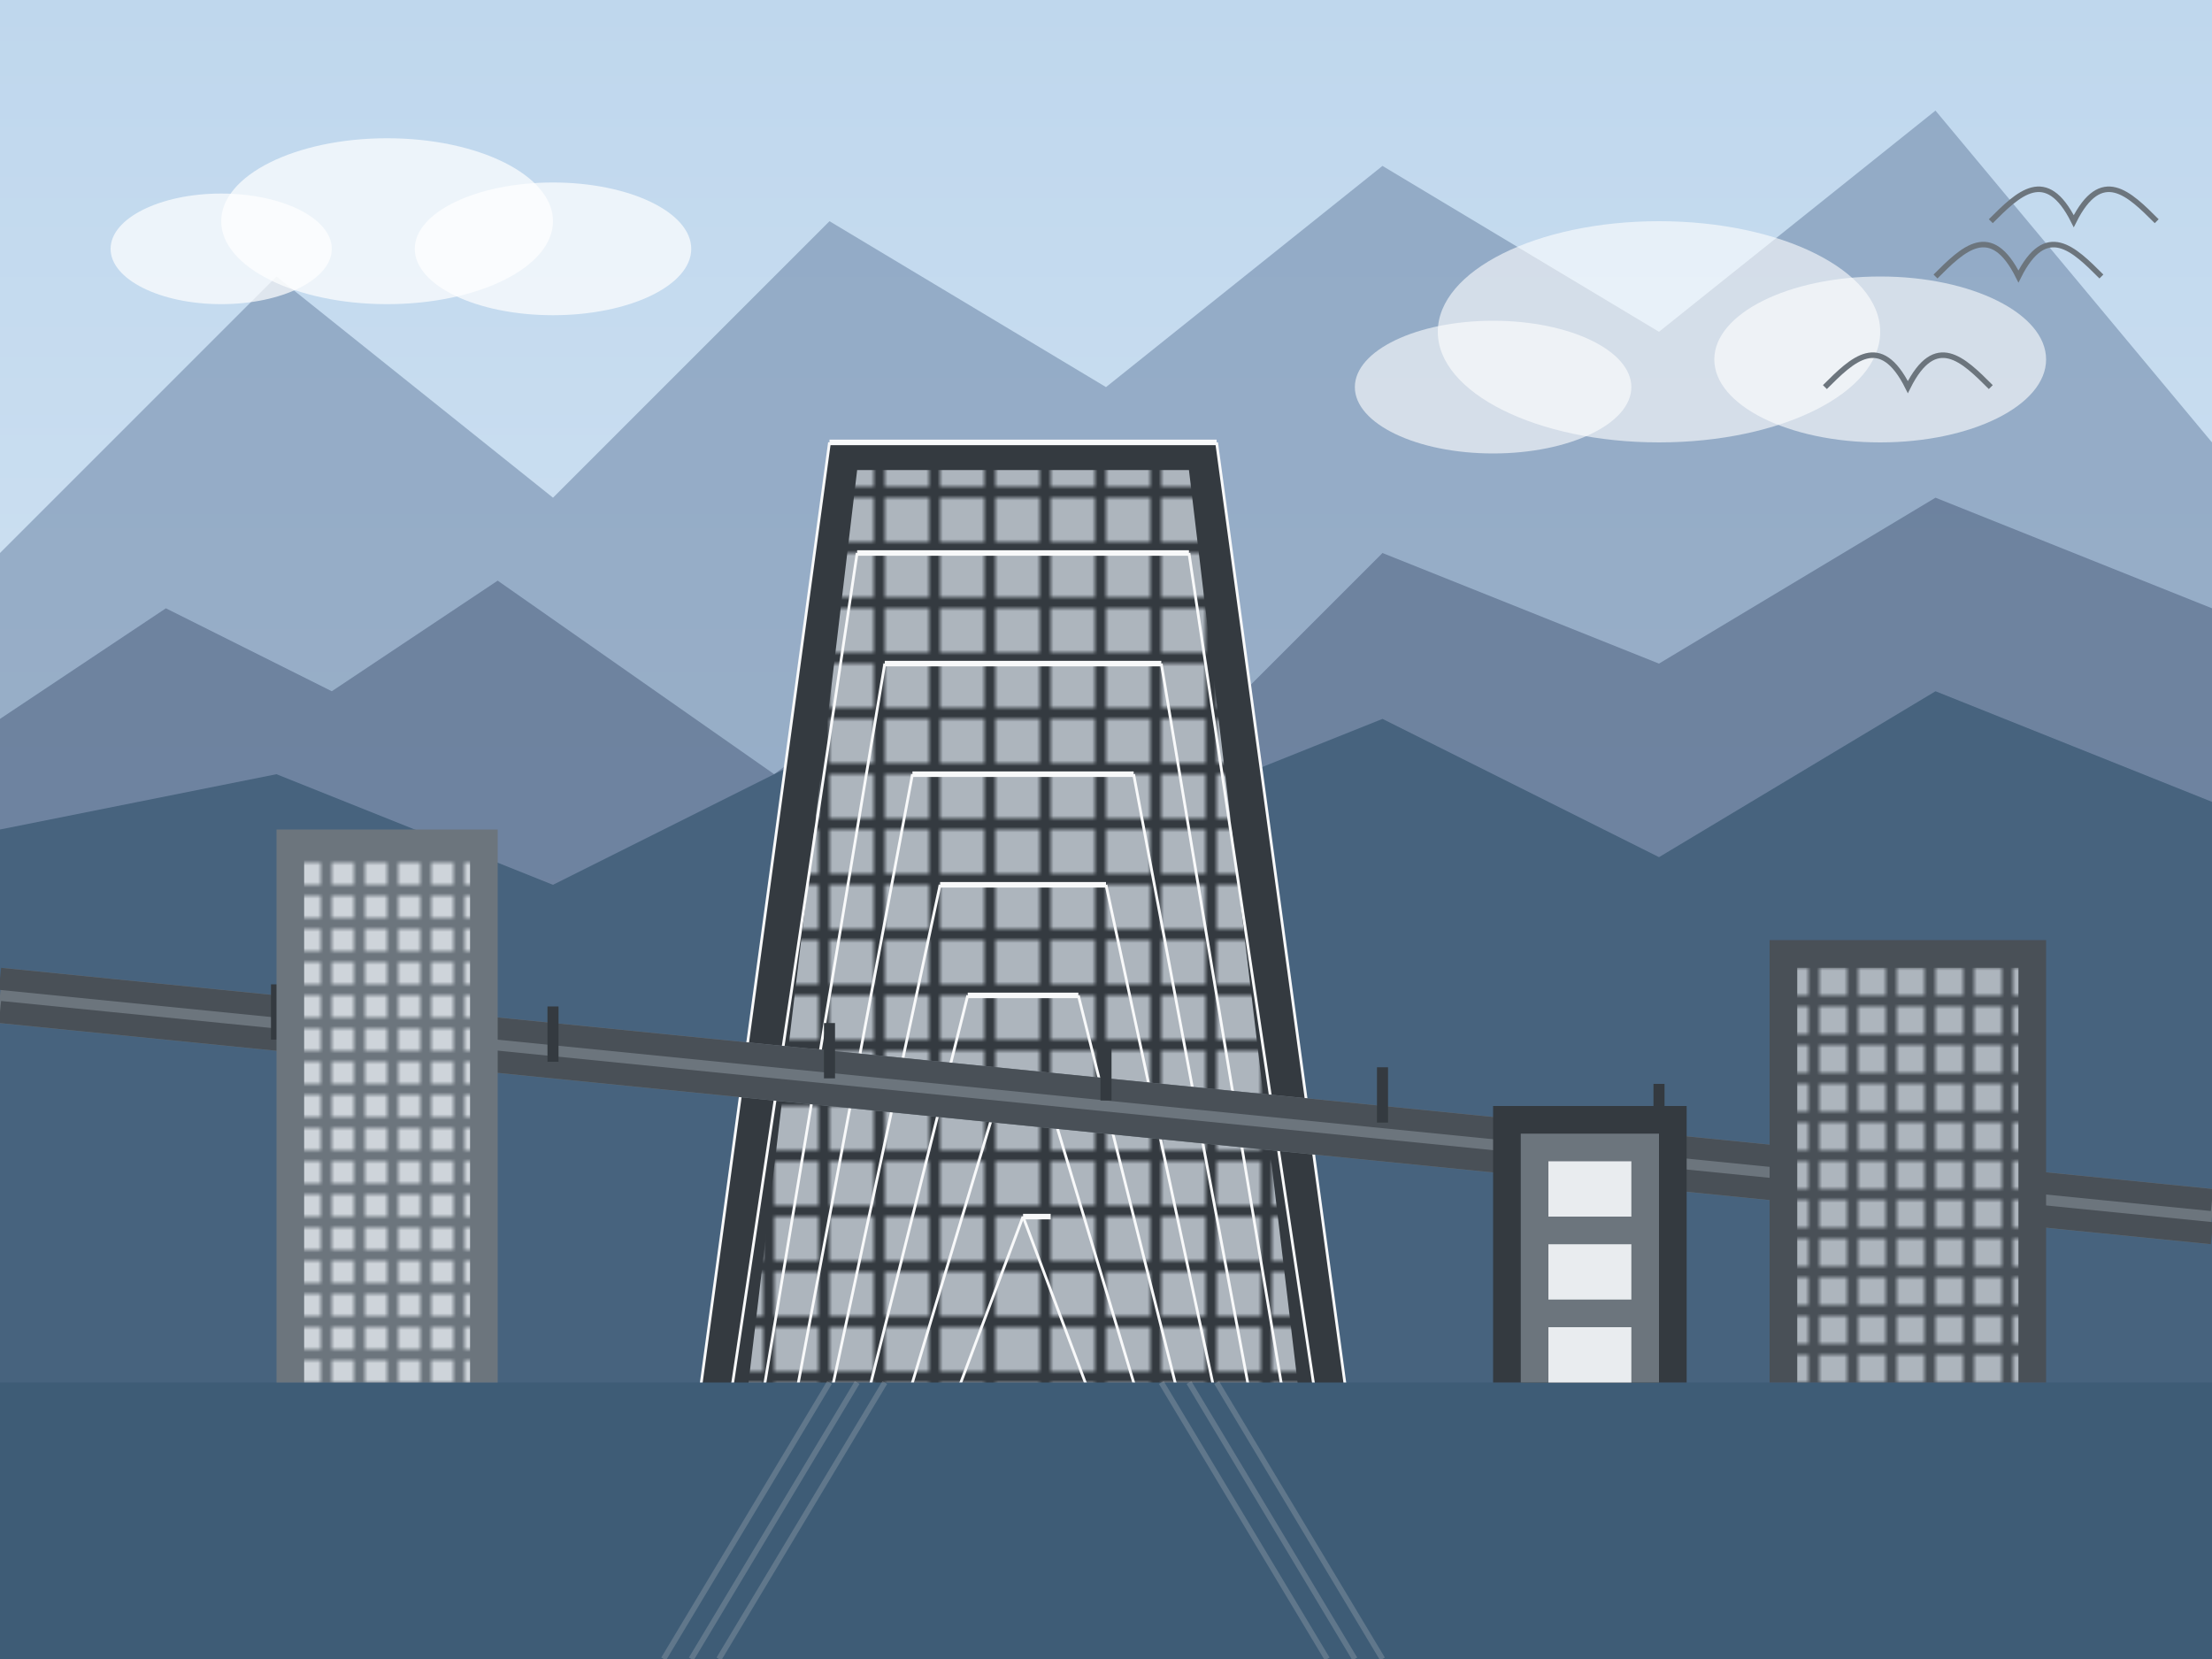
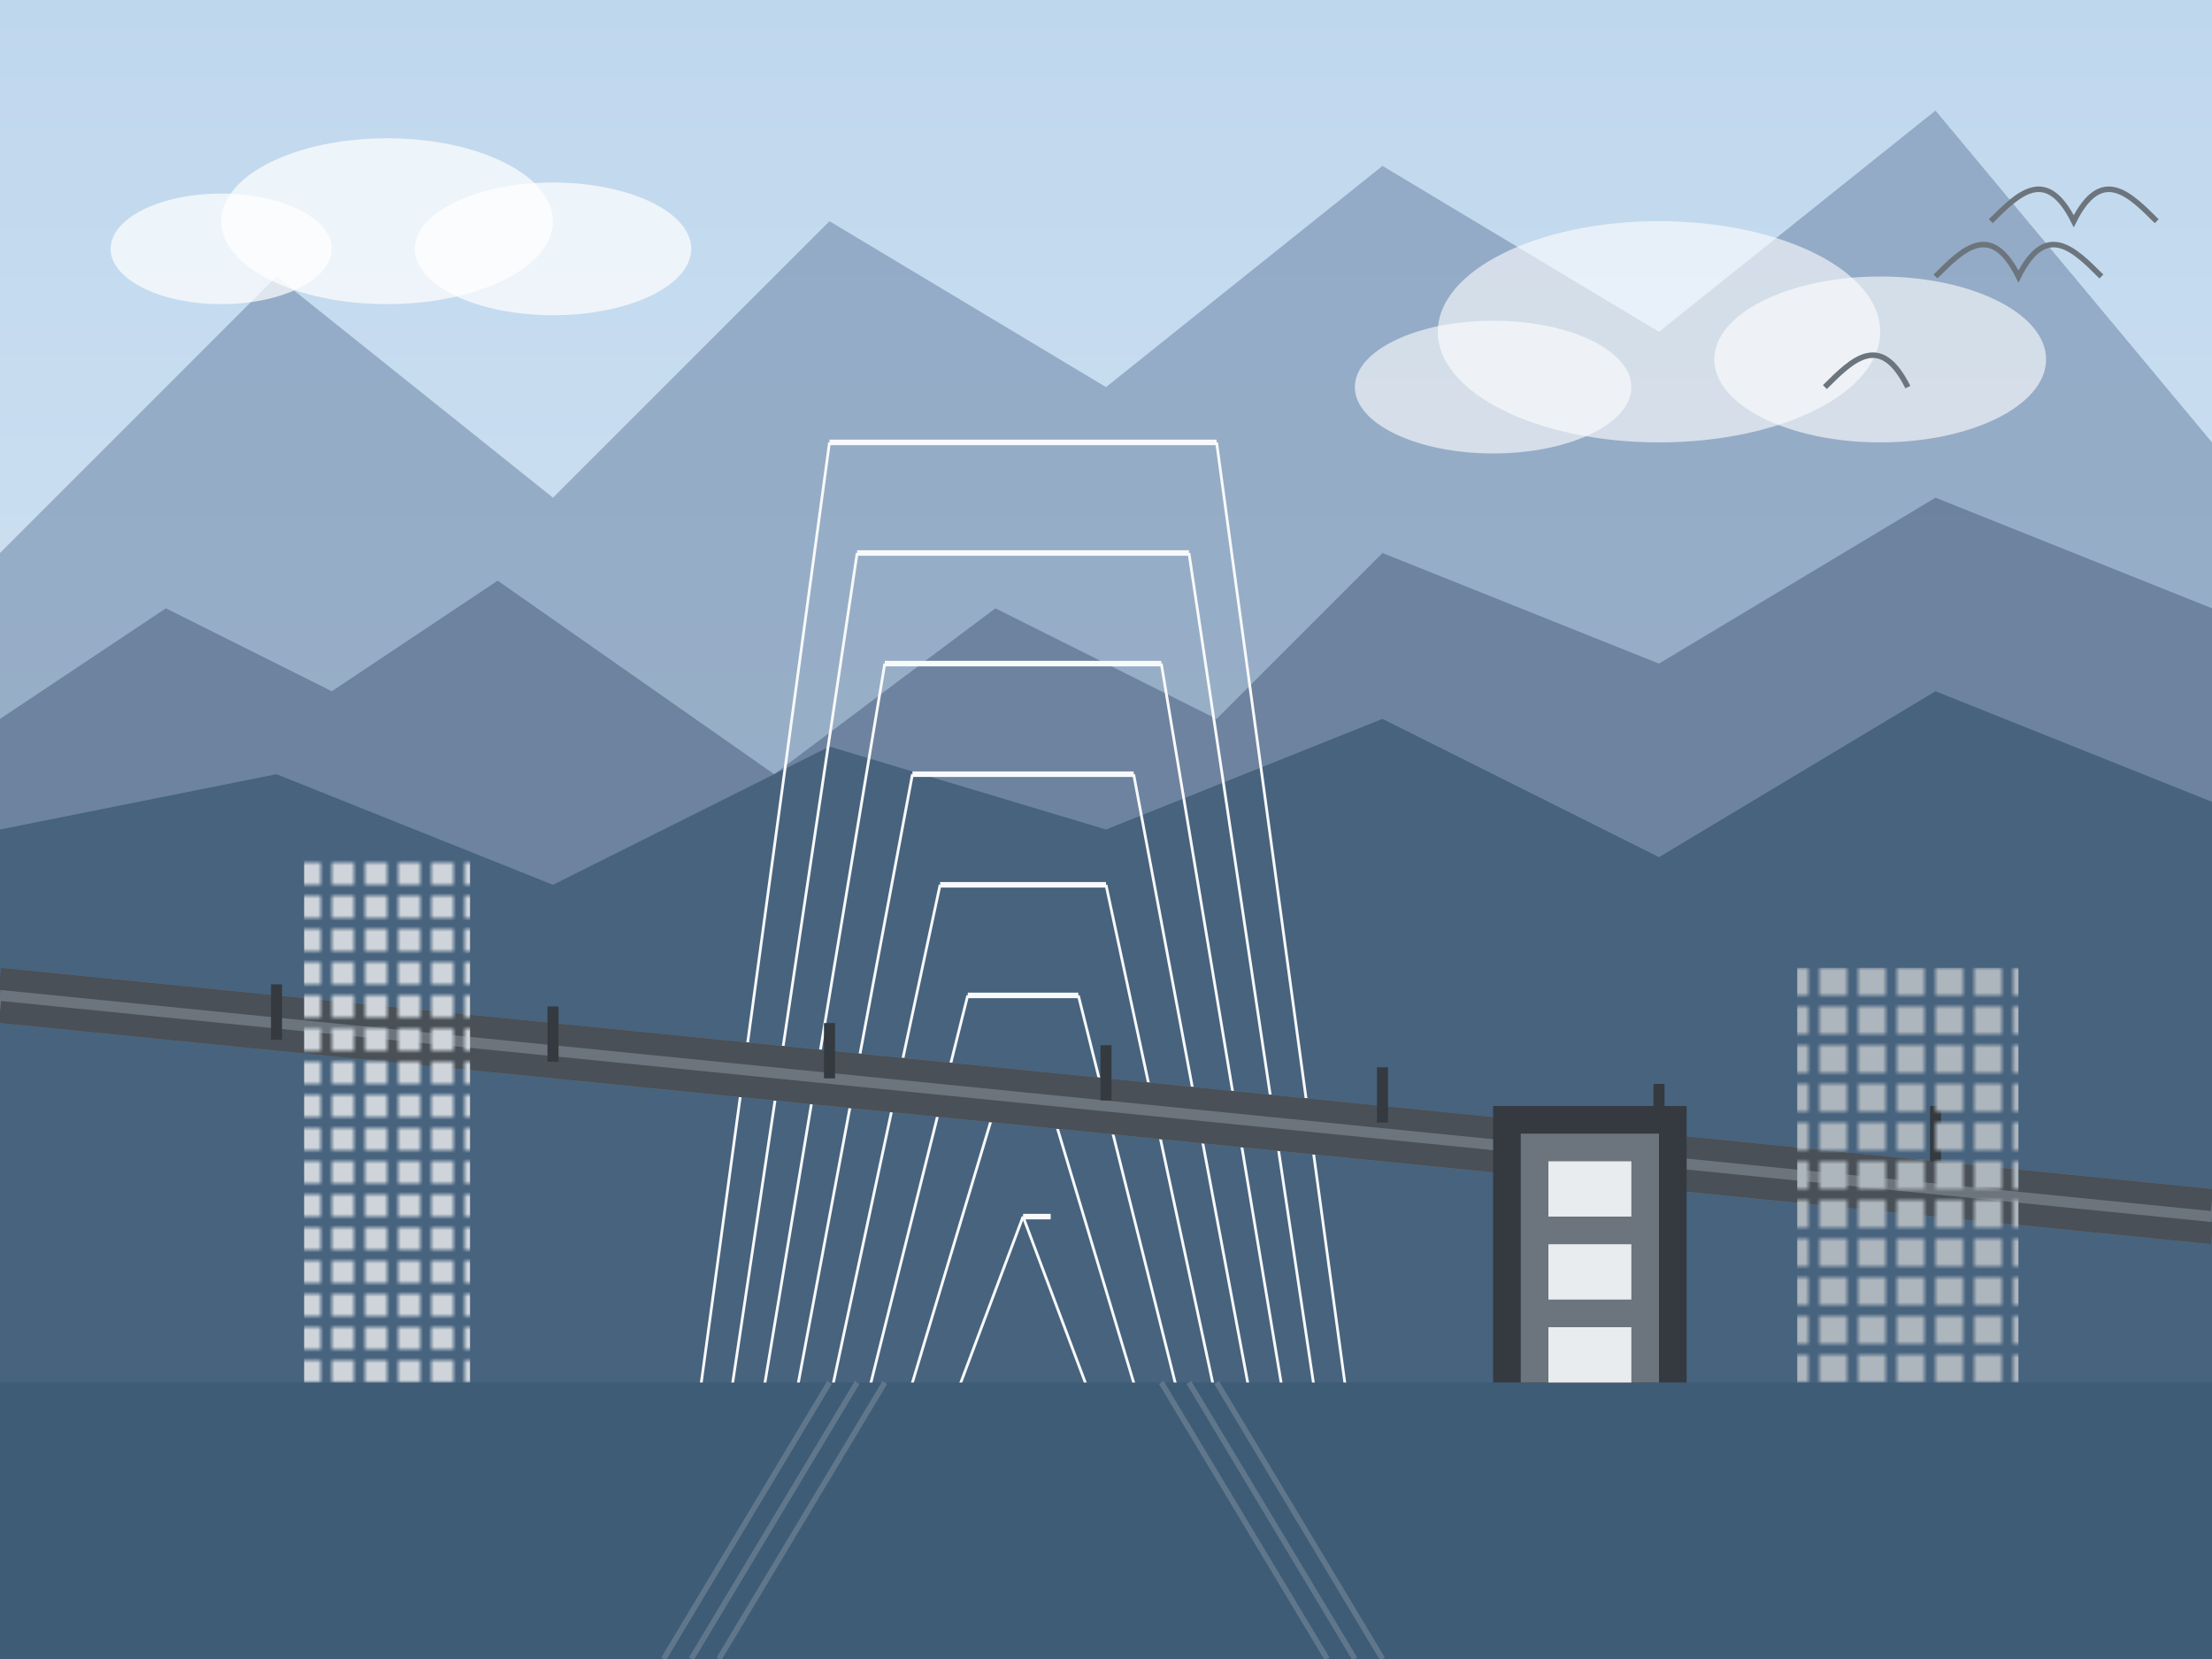
<svg xmlns="http://www.w3.org/2000/svg" viewBox="0 0 400 300" width="400" height="300">
  <defs>
    <linearGradient id="skyGradient" x1="0%" y1="0%" x2="0%" y2="100%">
      <stop offset="0%" stop-color="#bfd7ed" />
      <stop offset="100%" stop-color="#e0ecf7" />
    </linearGradient>
  </defs>
  <rect x="0" y="0" width="400" height="300" fill="url(#skyGradient)" />
  <path d="M0 100 L50 50 L100 90 L150 40 L200 70 L250 30 L300 60 L350 20 L400 80 L400 300 L0 300 Z" fill="#748cab" opacity="0.6" />
  <path d="M0 130 L30 110 L60 125 L90 105 L140 140 L180 110 L220 130 L250 100 L300 120 L350 90 L400 110 L400 300 L0 300 Z" fill="#5d718f" opacity="0.7" />
  <path d="M0 150 L50 140 L100 160 L150 135 L200 150 L250 130 L300 155 L350 125 L400 145 L400 300 L0 300 Z" fill="#3e5c76" opacity="0.8" />
  <g>
-     <path d="M150 80 L220 80 L250 300 L120 300 Z" fill="#343a40" />
    <pattern id="windows" patternUnits="userSpaceOnUse" width="10" height="10">
      <rect width="8" height="8" fill="#adb5bd" />
    </pattern>
-     <path d="M155 85 L215 85 L240 295 L130 295 Z" fill="url(#windows)" />
    <path d="M150 80 L220 80 M155 100 L215 100 M160 120 L210 120 M165 140 L205 140 M170 160 L200 160 M175 180 L195 180 M180 200 L190 200 M185 220 L190 220" stroke="#f8f9fa" stroke-width="1" fill="none" />
    <path d="M220 80 L250 300 M215 100 L245 300 M210 120 L240 300 M205 140 L235 300 M200 160 L230 300 M195 180 L225 300 M190 200 L220 300 M185 220 L215 300" stroke="#f8f9fa" stroke-width="0.5" fill="none" />
    <path d="M150 80 L120 300 M155 100 L125 300 M160 120 L130 300 M165 140 L135 300 M170 160 L140 300 M175 180 L145 300 M180 200 L150 300 M185 220 L155 300" stroke="#f8f9fa" stroke-width="0.5" fill="none" />
  </g>
  <path d="M0 180 L400 220" stroke="#6c757d" stroke-width="10" fill="none" />
  <path d="M0 183 L400 223" stroke="#495057" stroke-width="4" fill="none" />
  <path d="M0 177 L400 217" stroke="#495057" stroke-width="4" fill="none" />
  <path d="M50 178 L50 188 M100 182 L100 192 M150 185 L150 195 M200 189 L200 199 M250 193 L250 203 M300 196 L300 206 M350 200 L350 210" stroke="#343a40" stroke-width="2" />
  <rect x="0" y="250" width="400" height="50" fill="#3e5c76" />
  <path d="M150 250 L120 300 M220 250 L250 300" stroke="#adb5bd" stroke-width="1" opacity="0.3" />
  <path d="M155 250 L125 300 M215 250 L245 300" stroke="#adb5bd" stroke-width="1" opacity="0.3" />
  <path d="M160 250 L130 300 M210 250 L240 300" stroke="#adb5bd" stroke-width="1" opacity="0.3" />
-   <rect x="50" y="150" width="40" height="100" fill="#6c757d" />
  <pattern id="windows2" patternUnits="userSpaceOnUse" width="6" height="6">
    <rect width="4" height="4" fill="#ced4da" />
  </pattern>
  <rect x="55" y="155" width="30" height="95" fill="url(#windows2)" />
-   <rect x="320" y="170" width="50" height="80" fill="#495057" />
  <pattern id="windows3" patternUnits="userSpaceOnUse" width="7" height="7">
    <rect width="5" height="5" fill="#adb5bd" />
  </pattern>
  <rect x="325" y="175" width="40" height="75" fill="url(#windows3)" />
  <rect x="270" y="200" width="35" height="50" fill="#343a40" />
  <rect x="275" y="205" width="25" height="45" fill="#6c757d" />
  <rect x="280" y="210" width="15" height="10" fill="#e9ecef" />
  <rect x="280" y="225" width="15" height="10" fill="#e9ecef" />
  <rect x="280" y="240" width="15" height="10" fill="#e9ecef" />
  <ellipse cx="70" cy="40" rx="30" ry="15" fill="white" opacity="0.7" />
  <ellipse cx="100" cy="45" rx="25" ry="12" fill="white" opacity="0.7" />
  <ellipse cx="40" cy="45" rx="20" ry="10" fill="white" opacity="0.7" />
  <ellipse cx="300" cy="60" rx="40" ry="20" fill="white" opacity="0.6" />
  <ellipse cx="340" cy="65" rx="30" ry="15" fill="white" opacity="0.6" />
  <ellipse cx="270" cy="70" rx="25" ry="12" fill="white" opacity="0.6" />
  <path d="M350 50 c 5 -5, 10 -10, 15 0 c 5 -10, 10 -5, 15 0" fill="none" stroke="#6c757d" stroke-width="1" />
-   <path d="M330 70 c 5 -5, 10 -10, 15 0 c 5 -10, 10 -5, 15 0" fill="none" stroke="#6c757d" stroke-width="1" />
+   <path d="M330 70 c 5 -5, 10 -10, 15 0 " fill="none" stroke="#6c757d" stroke-width="1" />
  <path d="M360 40 c 5 -5, 10 -10, 15 0 c 5 -10, 10 -5, 15 0" fill="none" stroke="#6c757d" stroke-width="1" />
</svg>